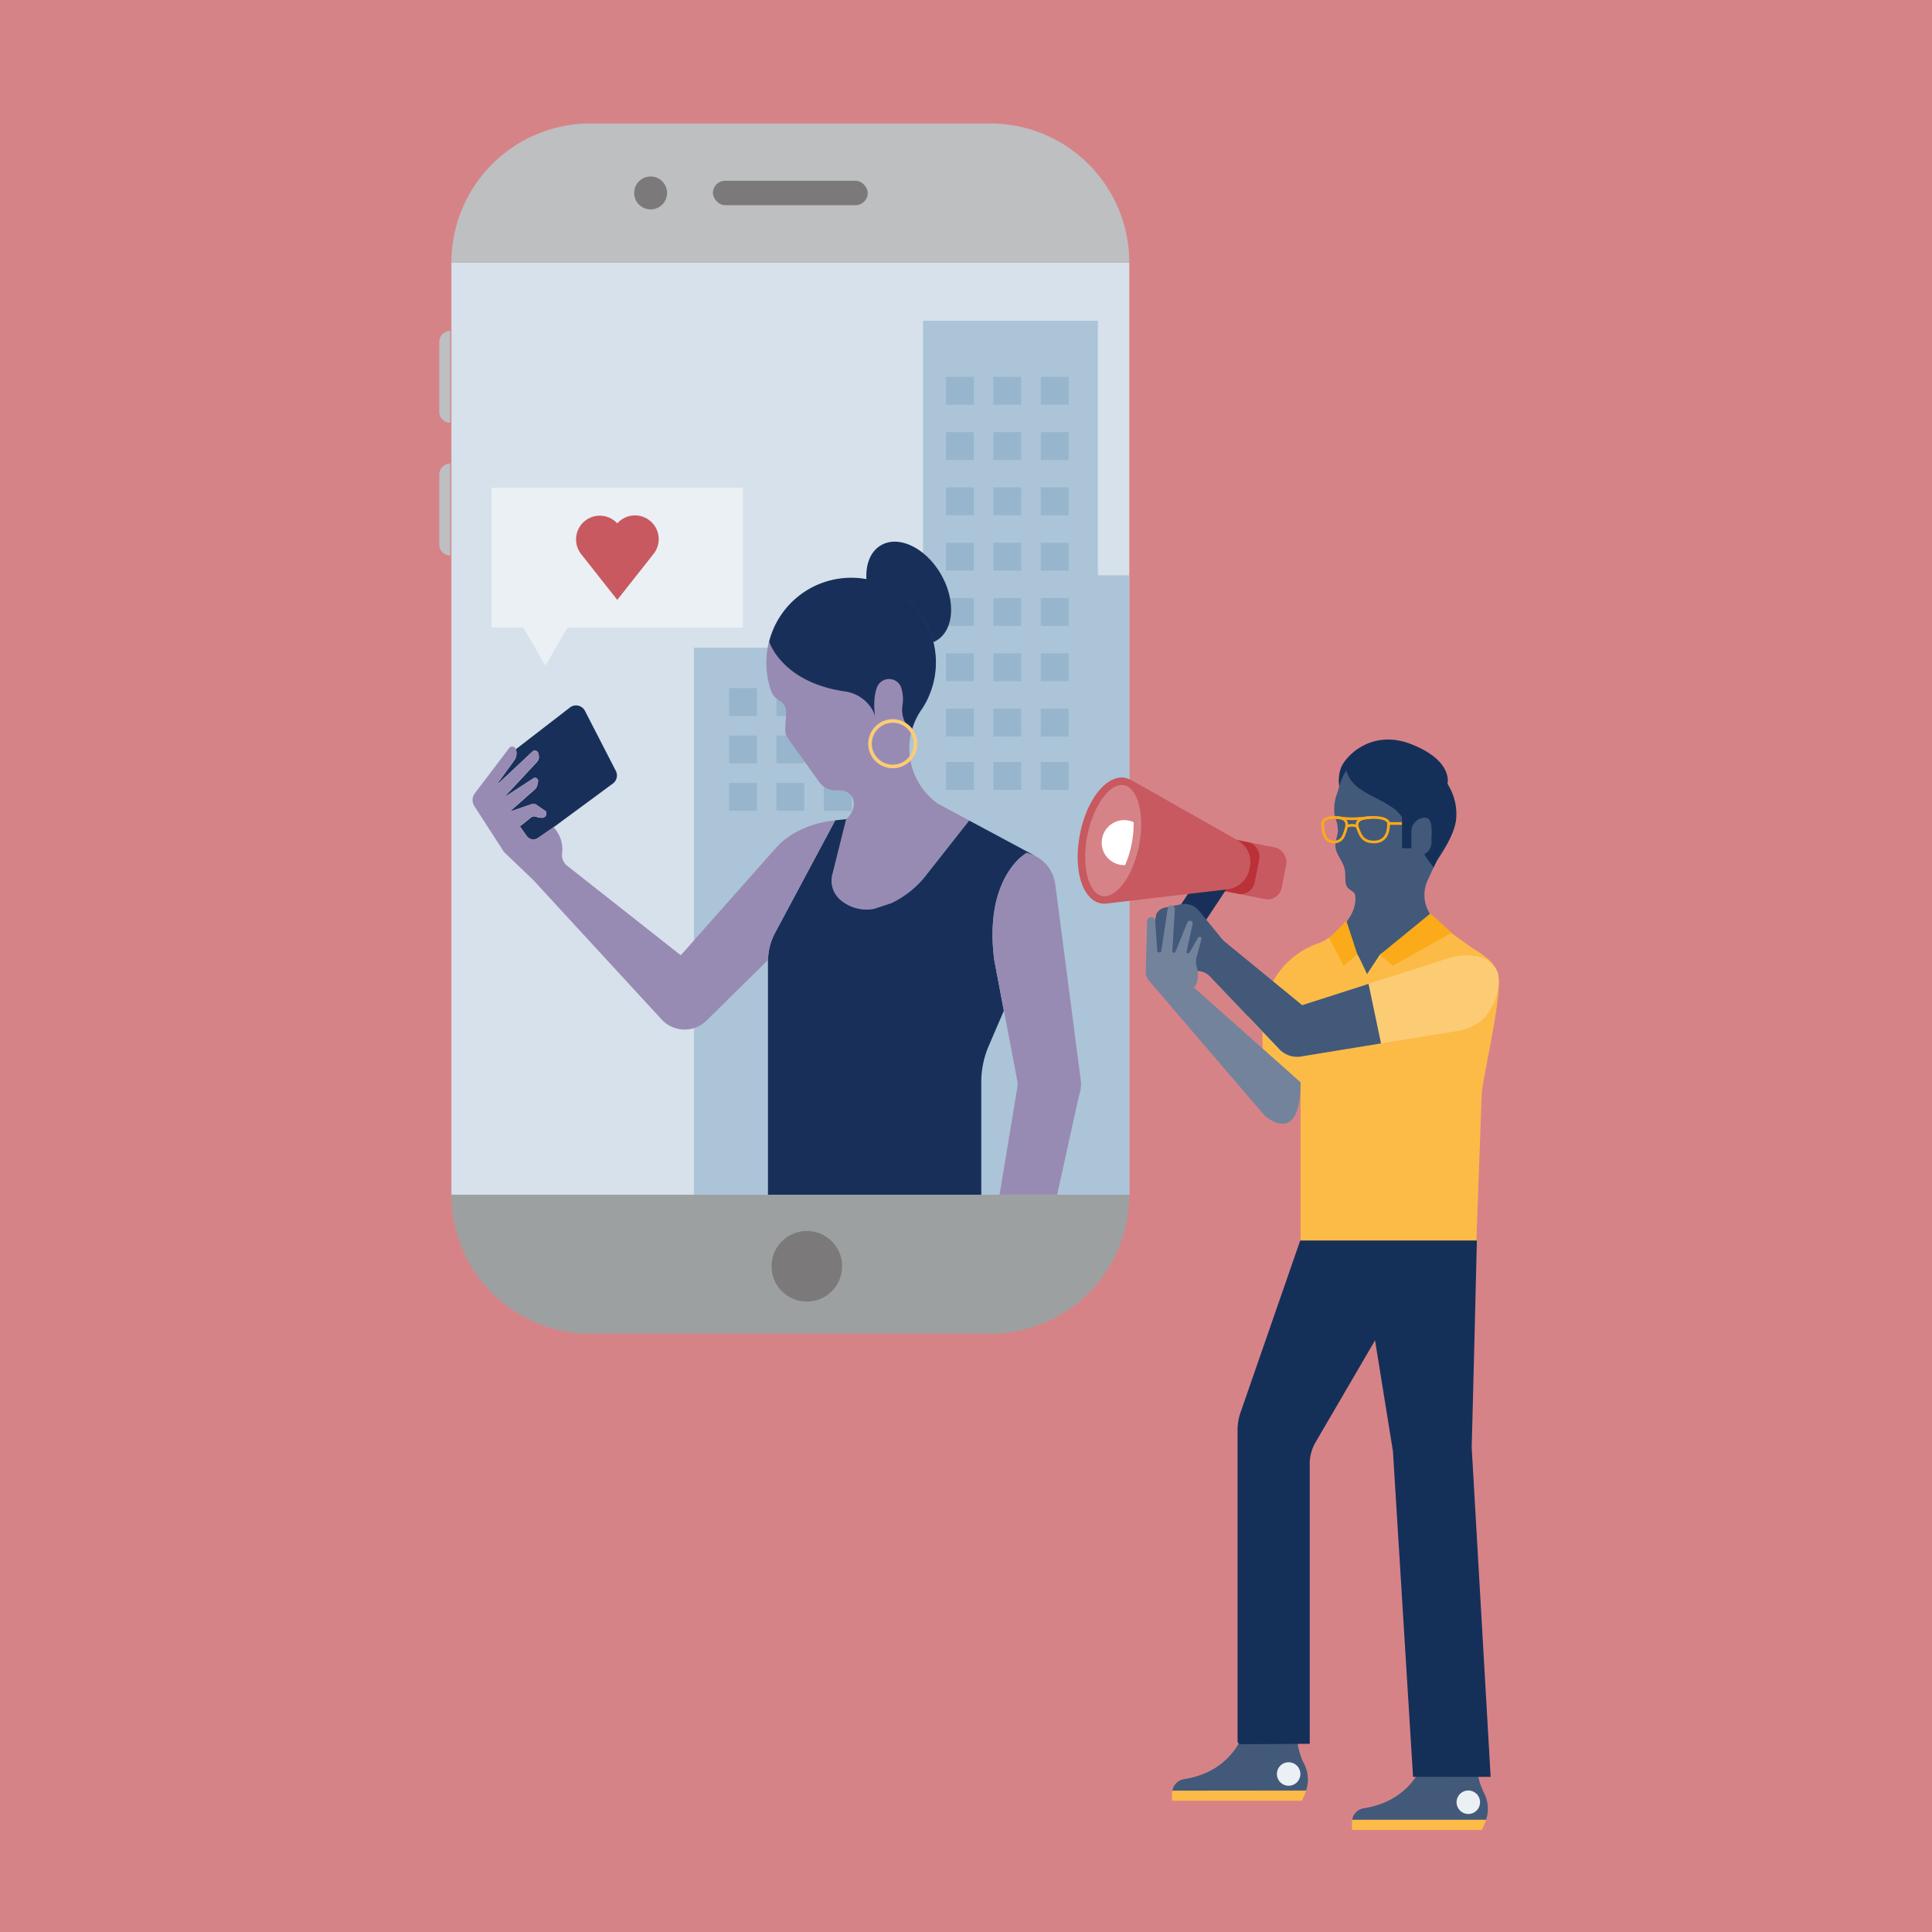
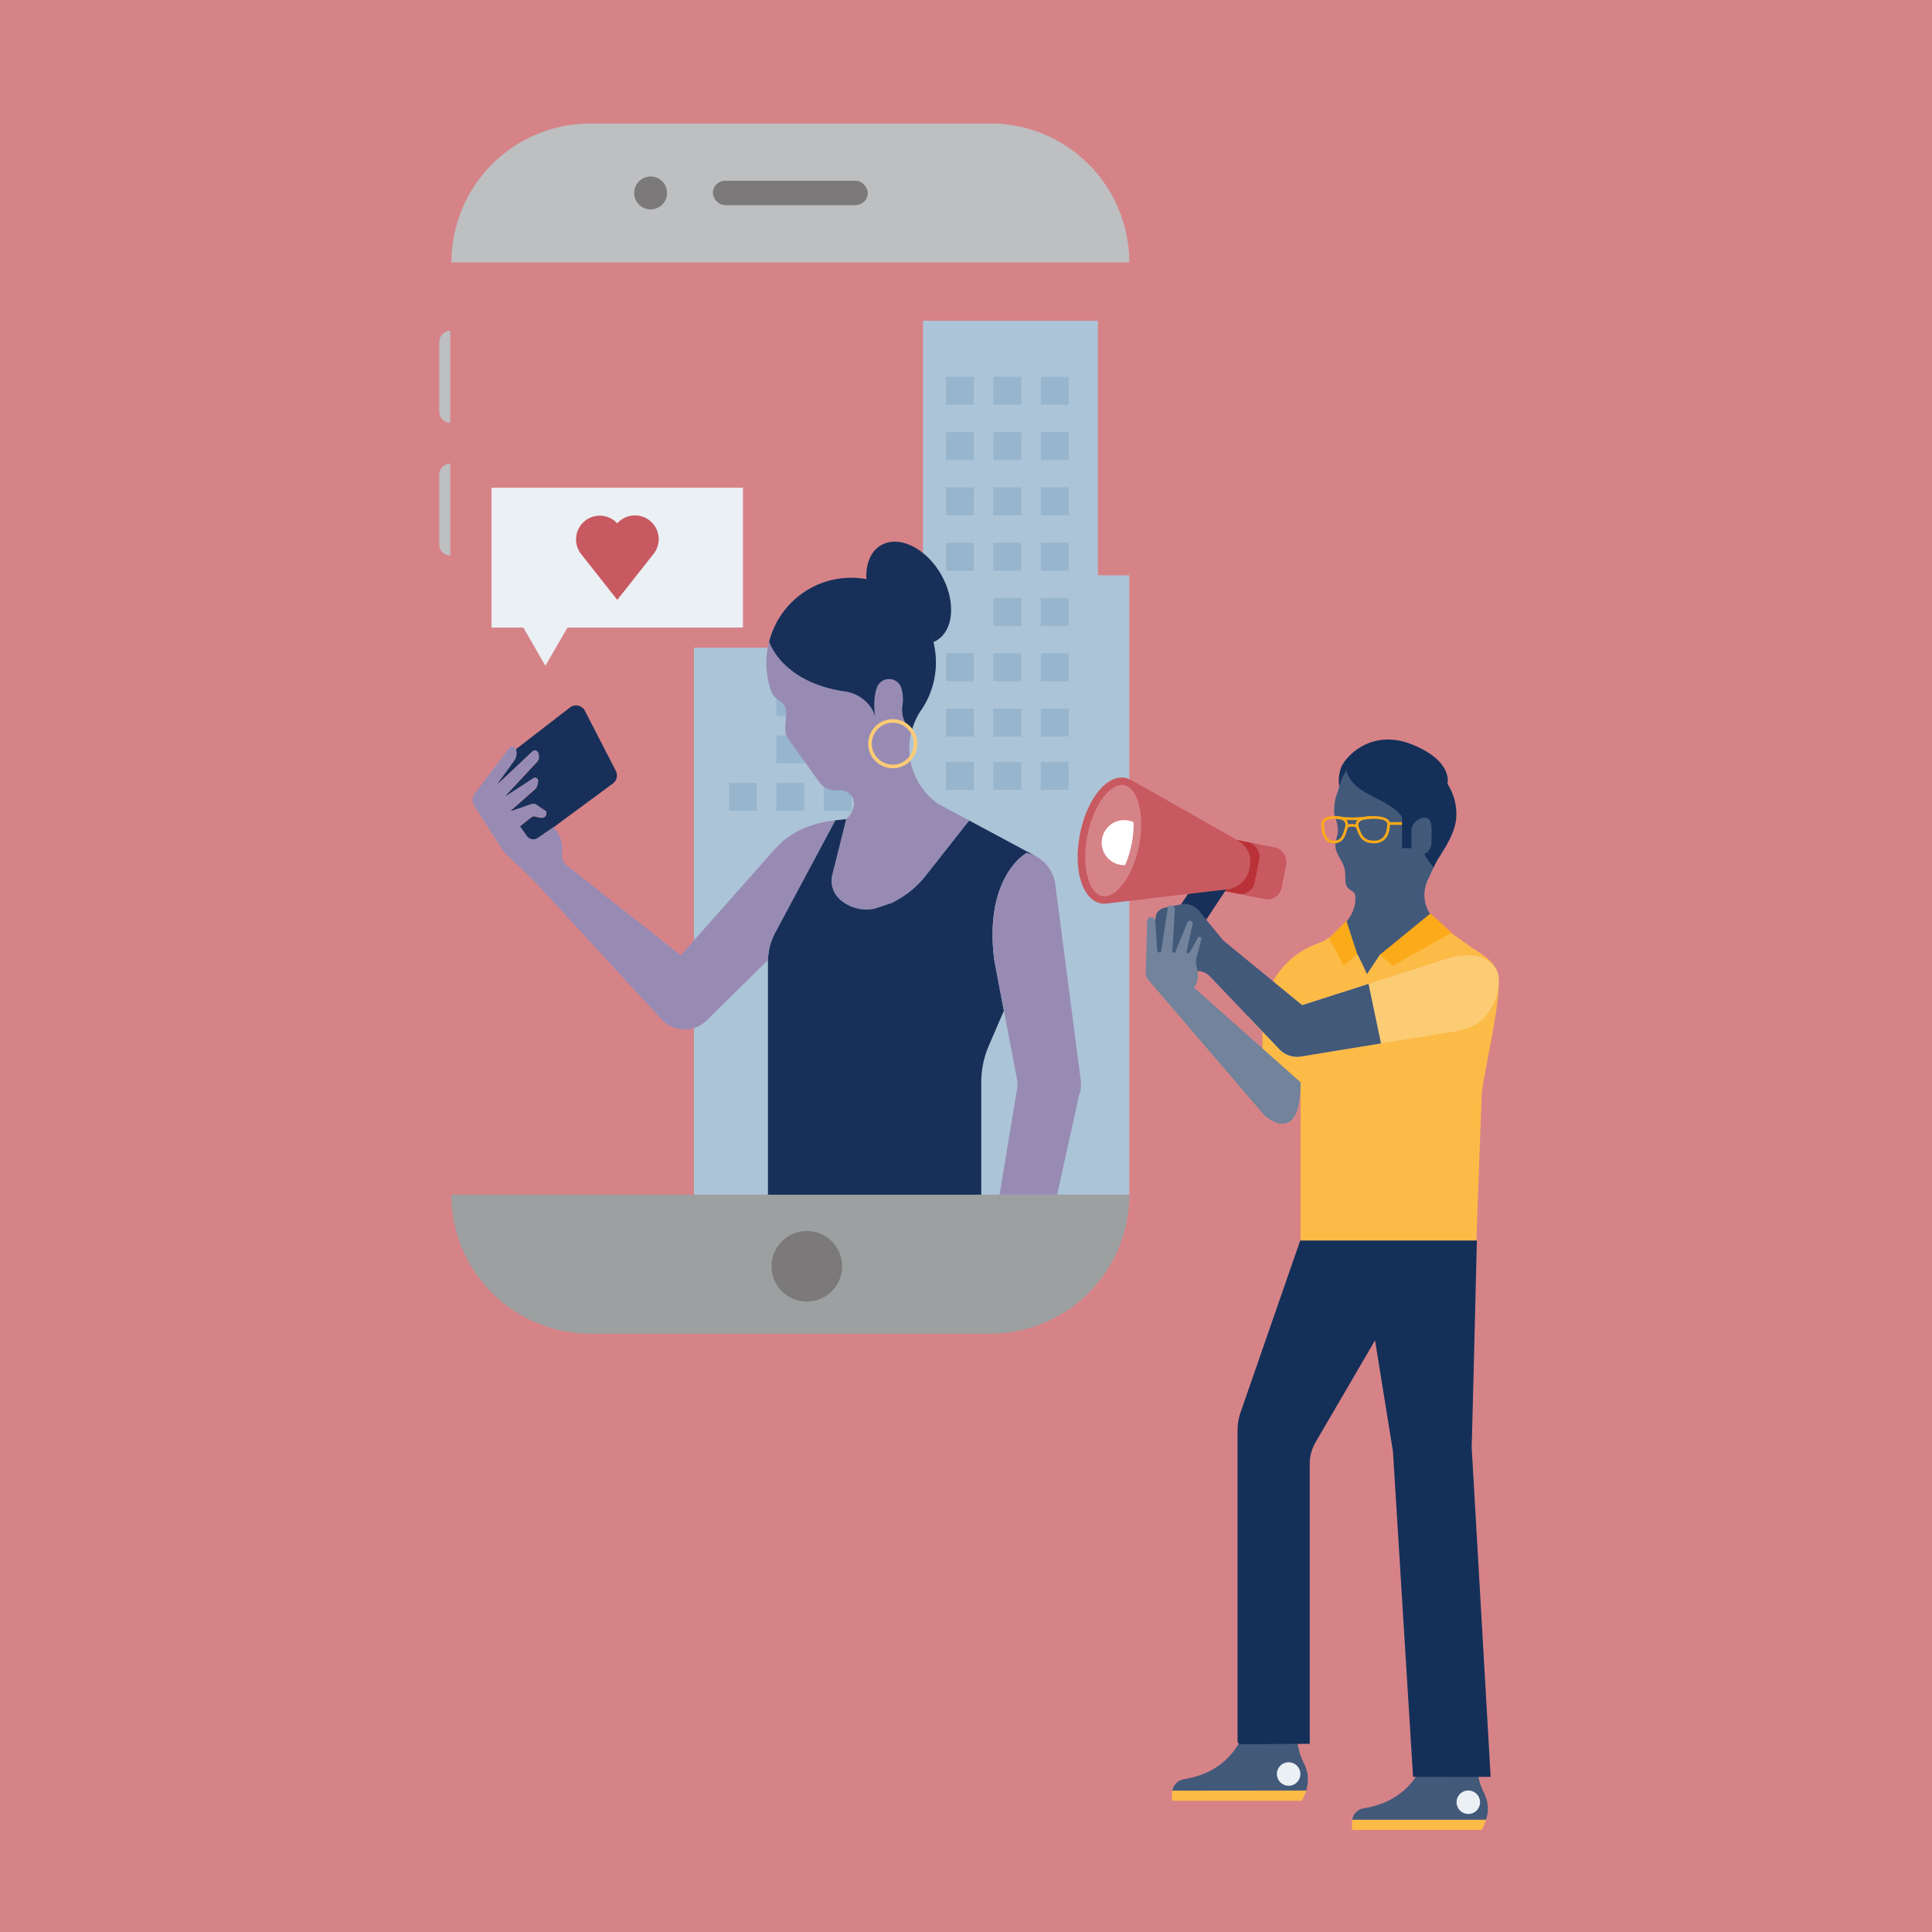
<svg xmlns="http://www.w3.org/2000/svg" viewBox="0 0 540 540">
  <defs>
    <style>.cls-1{fill:#d68388;}.cls-2{fill:#d6e1eb;}.cls-3{fill:#acc4d7;}.cls-4{opacity:0.5;}.cls-5{fill:#82a6c2;}.cls-6{fill:#183059;}.cls-7{fill:#988bb3;}.cls-8{fill:#bdbfc1;}.cls-9{fill:#9da0a1;}.cls-10{fill:#7c797a;}.cls-11,.cls-22{fill:none;}.cls-11{stroke:#fccc75;stroke-miterlimit:10;}.cls-12{fill:#ebf0f5;}.cls-13{fill:#c85960;}.cls-14{fill:#ba3138;}.cls-15{fill:#fff;}.cls-16{fill:#143059;}.cls-17{fill:#fcbb47;}.cls-18{fill:#42597a;}.cls-19{fill:#fcba47;}.cls-20{fill:#fccc75;}.cls-21{fill:#72839b;}.cls-22{stroke:#fbaa19;stroke-linecap:round;stroke-linejoin:round;stroke-width:0.75px;}.cls-23{fill:#fbaa19;}</style>
  </defs>
  <g id="BG">
    <rect class="cls-1" width="540" height="540" />
  </g>
  <g id="Illos">
-     <rect class="cls-2" x="126.17" y="73.35" width="189.47" height="260.57" transform="translate(441.81 407.28) rotate(-180)" />
    <rect class="cls-3" x="242.55" y="160.81" width="73.09" height="173.12" transform="translate(558.18 494.73) rotate(-180)" />
    <rect class="cls-3" x="257.98" y="89.66" width="48.88" height="175.7" transform="translate(564.84 355.02) rotate(-180)" />
    <g class="cls-4">
      <rect class="cls-5" x="290.9" y="105.32" width="7.79" height="7.79" transform="translate(589.59 218.44) rotate(-180)" />
      <rect class="cls-5" x="277.65" y="105.32" width="7.79" height="7.79" transform="translate(563.09 218.44) rotate(-180)" />
      <rect class="cls-5" x="264.4" y="105.32" width="7.79" height="7.79" transform="translate(536.6 218.44) rotate(-180)" />
    </g>
    <g class="cls-4">
      <rect class="cls-5" x="290.9" y="120.78" width="7.79" height="7.79" transform="translate(589.59 249.35) rotate(-180)" />
      <rect class="cls-5" x="277.65" y="120.78" width="7.79" height="7.79" transform="translate(563.09 249.35) rotate(-180)" />
      <rect class="cls-5" x="264.4" y="120.78" width="7.79" height="7.79" transform="translate(536.6 249.35) rotate(-180)" />
    </g>
    <g class="cls-4">
      <rect class="cls-5" x="290.9" y="136.24" width="7.79" height="7.79" transform="translate(589.59 280.26) rotate(-180)" />
      <rect class="cls-5" x="277.65" y="136.24" width="7.79" height="7.79" transform="translate(563.09 280.26) rotate(-180)" />
      <rect class="cls-5" x="264.4" y="136.24" width="7.79" height="7.79" transform="translate(536.6 280.26) rotate(-180)" />
    </g>
    <g class="cls-4">
      <rect class="cls-5" x="290.9" y="151.69" width="7.79" height="7.79" transform="translate(589.59 311.18) rotate(-180)" />
      <rect class="cls-5" x="277.65" y="151.69" width="7.79" height="7.79" transform="translate(563.09 311.18) rotate(-180)" />
      <rect class="cls-5" x="264.4" y="151.69" width="7.79" height="7.79" transform="translate(536.6 311.18) rotate(-180)" />
    </g>
    <g class="cls-4">
      <rect class="cls-5" x="290.9" y="167.15" width="7.79" height="7.79" transform="translate(589.59 342.09) rotate(-180)" />
      <rect class="cls-5" x="277.65" y="167.15" width="7.79" height="7.79" transform="translate(563.09 342.09) rotate(-180)" />
-       <rect class="cls-5" x="264.4" y="167.15" width="7.79" height="7.79" transform="translate(536.6 342.09) rotate(-180)" />
    </g>
    <g class="cls-4">
      <rect class="cls-5" x="290.9" y="182.61" width="7.79" height="7.79" transform="translate(589.59 373.01) rotate(-180)" />
      <rect class="cls-5" x="277.65" y="182.61" width="7.79" height="7.79" transform="translate(563.09 373.01) rotate(-180)" />
      <rect class="cls-5" x="264.4" y="182.61" width="7.79" height="7.79" transform="translate(536.6 373.01) rotate(-180)" />
    </g>
    <g class="cls-4">
      <rect class="cls-5" x="290.9" y="198.06" width="7.79" height="7.79" transform="translate(589.59 403.92) rotate(-180)" />
      <rect class="cls-5" x="277.65" y="198.06" width="7.79" height="7.79" transform="translate(563.09 403.92) rotate(-180)" />
      <rect class="cls-5" x="264.4" y="198.06" width="7.79" height="7.79" transform="translate(536.6 403.92) rotate(-180)" />
    </g>
    <g class="cls-4">
      <rect class="cls-5" x="290.9" y="212.97" width="7.79" height="7.79" transform="translate(589.59 433.73) rotate(-180)" />
      <rect class="cls-5" x="277.65" y="212.97" width="7.79" height="7.79" transform="translate(563.09 433.73) rotate(-180)" />
      <rect class="cls-5" x="264.4" y="212.97" width="7.79" height="7.79" transform="translate(536.6 433.73) rotate(-180)" />
    </g>
    <rect class="cls-3" x="193.95" y="181.04" width="56.18" height="152.89" transform="translate(444.09 514.96) rotate(-180)" />
    <g class="cls-4">
      <rect class="cls-5" x="230.26" y="192.33" width="7.79" height="7.79" transform="translate(468.31 392.44) rotate(-180)" />
      <rect class="cls-5" x="217.01" y="192.33" width="7.79" height="7.79" transform="translate(441.81 392.44) rotate(-180)" />
-       <rect class="cls-5" x="203.76" y="192.33" width="7.79" height="7.79" transform="translate(415.32 392.44) rotate(-180)" />
    </g>
    <g class="cls-4">
      <rect class="cls-5" x="230.26" y="205.57" width="7.79" height="7.79" transform="translate(468.31 418.94) rotate(-180)" />
      <rect class="cls-5" x="217.01" y="205.57" width="7.79" height="7.79" transform="translate(441.81 418.94) rotate(-180)" />
-       <rect class="cls-5" x="203.76" y="205.57" width="7.79" height="7.79" transform="translate(415.32 418.94) rotate(-180)" />
    </g>
    <g class="cls-4">
      <rect class="cls-5" x="230.26" y="218.82" width="7.79" height="7.79" transform="translate(468.31 445.44) rotate(-180)" />
      <rect class="cls-5" x="217.01" y="218.82" width="7.79" height="7.79" transform="translate(441.81 445.44) rotate(-180)" />
      <rect class="cls-5" x="203.76" y="218.82" width="7.79" height="7.79" transform="translate(415.32 445.44) rotate(-180)" />
    </g>
    <path class="cls-6" d="M144.24,209.51l.07.42a3.43,3.43,0,0,1-.59,2.61l-4.54,6.28a.1.1,0,0,0,.15.13l9.43-8.83a1,1,0,0,1,1.71.52l.12.54a2,2,0,0,1-.48,1.77l-8.7,9.35a.1.1,0,0,0,.13.16l7.53-4.9a.87.87,0,0,1,1.32.91l-.19.93a2.4,2.4,0,0,1-.76,1.3l-6.63,5.85c-.09.07,0,.22.09.18l5.51-1.89a2.24,2.24,0,0,1,1.33,0l2.92,2s.61,2.63-2.86,1.43a1.39,1.39,0,0,0-1.36.22l-3.12,2.49,1.9,2.7a2.26,2.26,0,0,0,3.14.56l4.34-3L171.3,219a2.81,2.81,0,0,0,.83-3.53l-8.64-16.79a2.79,2.79,0,0,0-4.19-.93L144.2,209.4S144.23,209.47,144.24,209.51Z" />
    <polygon class="cls-6" points="138.93 213.48 138.93 213.48 138.93 213.48 138.93 213.48" />
    <path class="cls-7" d="M258.89,244.55l12-15.23-8.75-4.7a19,19,0,0,1-4.44-26.52l-.51.76a23.66,23.66,0,1,0-41.61-5.62,4.43,4.43,0,0,0,1.73,2.18l.73.5a3.78,3.78,0,0,1,1.68,3.38l-.26,4.26a4.46,4.46,0,0,0,.83,2.91L229,218.61a5.54,5.54,0,0,0,4.5,2.31h1.45a3.73,3.73,0,0,1,3.73,3.73,5.93,5.93,0,0,1-2.14,4.26l-3.87,15.5a7,7,0,0,0,2.17,7,11.2,11.2,0,0,0,9.54,2.56l4.79-1.55.44-.21A27.18,27.18,0,0,0,258.89,244.55Z" />
    <path class="cls-6" d="M277.89,268.26c-2.1-16.71,3.44-24.84,6.89-28.18a4.09,4.09,0,0,1,4.77-.74h0l-18.66-10-12,15.23a27,27,0,0,1-9.71,7.84h0L244.36,254a11.2,11.2,0,0,1-9.54-2.56,7,7,0,0,1-2.17-7l3.87-15.5-3.09.35-16.78,31.37a16.74,16.74,0,0,0-2,7.9V343.6h59.62V302.43a25.56,25.56,0,0,1,2.08-10.09l4.23-9.83Z" />
    <path class="cls-7" d="M216.81,237.07,190.28,267l-31.73-25a3.76,3.76,0,0,1-1.44-3.49,9,9,0,0,0-2.41-7.32l-4.34,3a2.26,2.26,0,0,1-3.14-.56l-1.9-2.7,3.12-2.49a1.39,1.39,0,0,1,1.36-.22c3.47,1.2,2.86-1.43,2.86-1.43l-2.92-2a2.24,2.24,0,0,0-1.33,0l-5.51,1.89c-.1,0-.18-.11-.09-.18l6.63-5.85a2.4,2.4,0,0,0,.76-1.3l.19-.93a.87.87,0,0,0-1.32-.91l-7.53,4.9a.1.1,0,0,1-.13-.16l8.7-9.35a2,2,0,0,0,.48-1.78l-.12-.53a1,1,0,0,0-1.71-.52L139.33,219a.1.1,0,0,1-.15-.13l4.54-6.28a3.43,3.43,0,0,0,.59-2.61l-.07-.42a1.09,1.09,0,0,0-1.92-.49l-9.61,12.67a3.12,3.12,0,0,0-.13,3.56l8.09,12.54a3.17,3.17,0,0,0,.4.49l8,7.66,35.85,38.95a8.74,8.74,0,0,0,12.57.3l17.19-16.94a16.64,16.64,0,0,1,2-7.62l16.78-31.37S223.23,229.83,216.81,237.07Z" />
    <path class="cls-8" d="M126.17,34.5H315.64a0,0,0,0,1,0,0v0a38.85,38.85,0,0,1-38.85,38.85H165A38.85,38.85,0,0,1,126.17,34.5v0A0,0,0,0,1,126.17,34.5Z" transform="translate(441.81 107.86) rotate(-180)" />
    <path class="cls-9" d="M126.17,333.92H315.64a0,0,0,0,1,0,0v0a38.85,38.85,0,0,1-38.85,38.85H165a38.85,38.85,0,0,1-38.85-38.85v0a0,0,0,0,1,0,0Z" />
    <rect class="cls-10" x="199.27" y="50.52" width="43.28" height="6.82" rx="3.41" transform="translate(441.81 107.86) rotate(180)" />
    <circle class="cls-10" cx="181.85" cy="53.93" r="4.6" />
    <path class="cls-8" d="M125.85,92.48h0a0,0,0,0,1,0,0v25.68a0,0,0,0,1,0,0h0a3.07,3.07,0,0,1-3.07-3.07V95.55A3.07,3.07,0,0,1,125.85,92.48Z" />
    <path class="cls-8" d="M125.85,129.58h0a0,0,0,0,1,0,0v25.68a0,0,0,0,1,0,0h0a3.07,3.07,0,0,1-3.07-3.07V132.65A3.07,3.07,0,0,1,125.85,129.58Z" />
    <circle class="cls-10" cx="225.51" cy="353.93" r="9.87" />
    <path class="cls-6" d="M251.88,192.17a11,11,0,0,1,.35,5.11,8,8,0,0,0,2.57,7.06h0a18.89,18.89,0,0,1,2.92-6.24l-.51.76A23.66,23.66,0,1,0,215,179.32c0,.09,3.49,11.35,21.09,13.93a10.59,10.59,0,0,1,7.28,4.41,7.86,7.86,0,0,1,1.22,2.74c-.22-1.6-.59-5.61.62-8.49A3.6,3.6,0,0,1,251.88,192.17Z" />
    <path class="cls-6" d="M244.54,200.4c.06.44.1.7.1.7C244.62,200.86,244.58,200.63,244.54,200.4Z" />
    <path class="cls-6" d="M263,160.52c-4.25-7.37-11.74-11-16.72-8.14-3,1.72-4.37,5.37-4.11,9.6a23.56,23.56,0,0,1,18.66,17.51,7.58,7.58,0,0,0,.86-.42C266.66,176.2,267.25,167.89,263,160.52Z" />
    <circle class="cls-11" cx="249.53" cy="207.87" r="6.36" />
    <path class="cls-7" d="M295.48,333.92h-16.1l4.81-29.09a7.13,7.13,0,0,0,.08-3.05l-6.38-33.52c-2.66-21.12,6.91-28.55,9-29.9a10.25,10.25,0,0,1,2.68,1,10.37,10.37,0,0,1,5.38,7.78l7.13,54.8a8.72,8.72,0,0,1,.07,1.14,8.83,8.83,0,0,1-.56,3.1Z" />
    <polygon class="cls-12" points="207.66 136.33 137.39 136.33 137.39 175.4 146.27 175.4 152.44 186.08 158.61 175.4 207.66 175.4 207.66 136.33" />
    <path class="cls-13" d="M177.48,144.06a6.58,6.58,0,0,0-4.95,2.23,6.63,6.63,0,0,0-10.16,8.5l10.16,12.88,10.16-12.88a6.63,6.63,0,0,0-5.21-10.73Z" />
    <rect class="cls-13" x="343.65" y="236.01" width="15.37" height="14.71" rx="4" transform="translate(648.76 550.29) rotate(-168.81)" />
    <rect class="cls-14" x="336.11" y="234.52" width="15.37" height="14.71" rx="4" transform="translate(634.11 545.87) rotate(-168.81)" />
    <ellipse class="cls-1" cx="311.14" cy="234.95" rx="16.31" ry="8.31" transform="translate(20.27 494.58) rotate(-78.81)" />
    <path class="cls-6" d="M332.54,249.11l10.69-1.25-12,18.13a4.11,4.11,0,0,1-6.88-4.49Z" />
    <path class="cls-13" d="M301.86,233.12c-1.95,9.83.61,18.34,5.81,19.37a5.49,5.49,0,0,0,2.06,0l32.9-3.86a7.25,7.25,0,0,0,6.68-6.17c.67-3.35-.68-6.09-3.9-7.89l-28.83-16.33a10.25,10.25,0,0,0-2-.82C309.4,216.39,303.8,223.28,301.86,233.12Zm2.06.41c1.66-8.39,6.37-14.82,10.28-14.05s5.82,8.52,4.16,16.9S312,251.2,308.08,250.43,302.26,241.91,303.92,233.53Z" />
    <path class="cls-15" d="M308.05,234.34a6.28,6.28,0,0,1,7.37-5,6.45,6.45,0,0,1,1.43.46,29.24,29.24,0,0,1-2.38,12,6.29,6.29,0,0,1-6.54-6A6.37,6.37,0,0,1,308.05,234.34Z" />
    <path class="cls-16" d="M374.41,220.23a10.63,10.63,0,0,1,.28-5.27c.87-3.08,8.35-11.56,20-6.87s9.88,11,9.88,11a15.53,15.53,0,0,1,2.4,10.11c-.77,5.62-5.72,11.26-6.27,13.24l-4.61-22.25Z" />
    <path class="cls-17" d="M403.16,259l-21.1,13.42-9.45-11.06a16,16,0,0,1-4.35,2.37l-.56.22a23.1,23.1,0,0,0-10.95,8.79,23.79,23.79,0,0,0-3.87,14.18v15.62h10.64v44.23h49.13l1.48-40.66c.22-5.11,6.29-29.45,4.47-34.23-.86-2.25-2-3.86-7.1-6.9l-8.34-6" />
    <path class="cls-18" d="M372.94,227.06a13.06,13.06,0,0,1,.93-5.7l.18-.54c.1-.43.23-.89.38-1.36a14.07,14.07,0,0,1,11-10.08C397,207,408,216,405.34,229.44c-.24,1.23-.44,2.56-.81,3.95a24.24,24.24,0,0,1-1.42,3.87l-4,8.63a9.78,9.78,0,0,0,2.07,11.35l-18.48,15c-1.82,1.13-2.33-4-3.61-5.73l-4.86-6.55c2.45-2.28,4.95-5.62,4.57-9.54h0a1.6,1.6,0,0,0-.58-1.12,3.92,3.92,0,0,0-.32-.25,4.89,4.89,0,0,1-1.4-1.19,2.9,2.9,0,0,1-.36-1c-.23-1.35,0-2.74-.34-4.07-.52-2.22-2.44-4-2.55-6.31-.07-1.47.63-2.88.71-4.34-.07-.54-.12-1.1-.17-1.68-.26-1.11-.72-2.2-.88-3.34" />
    <path class="cls-19" d="M327.64,500.45a3.71,3.71,0,0,0-.06.67v2.19h36.27a12.82,12.82,0,0,0,1.21-2.86Z" />
    <path class="cls-18" d="M365.06,500.45a9.69,9.69,0,0,0-.47-7.29,18.36,18.36,0,0,1-2.08-8.54V480H349c-1,5-4.73,15.19-18.09,17.29a3.92,3.92,0,0,0-3.23,3.2Z" />
    <path class="cls-19" d="M377.94,508.61a3.82,3.82,0,0,0-.06.68v2.18h36.27a12.82,12.82,0,0,0,1.21-2.86Z" />
    <path class="cls-18" d="M415.36,508.61a9.66,9.66,0,0,0-.47-7.28,18.39,18.39,0,0,1-2.08-8.54v-4.67H399.26c-1,5-4.73,15.19-18.09,17.3a3.9,3.9,0,0,0-3.23,3.19Z" />
    <path class="cls-16" d="M416.64,496.64l-5.31-92.29c.09-1,1.46-57.61,1.46-57.61H363.41L346.9,394.31a15.45,15.45,0,0,0-1,5.43v86.87a1,1,0,0,0,.62.9l19.56-.11V409.8a12.12,12.12,0,0,1,1.65-6.73l16.6-28.44,5,31,5.62,91Z" />
    <path class="cls-20" d="M418.9,273.88a16.2,16.2,0,0,1-4,10.56c-3.55,3.67-8.5,3.86-13.55,4.68l-37.74,6.17a6.83,6.83,0,0,1-6.08-2l-8.7-9.12L355.52,274l8.44,6.92h0l42.24-13.51s6.47-1.37,9.66,1.13C418.86,270.91,418.75,272.16,418.9,273.88Z" />
    <path class="cls-17" d="M385.73,266.76l15.48-9.52-.47-.52a18.22,18.22,0,0,0,4.14,3.43l-18,11.13a8.52,8.52,0,0,1-11.34-2.17l-4.85-6.54a14.53,14.53,0,0,0,1.88-1.24,19.57,19.57,0,0,0,1.65-1.4l5.1,6.71c.53.71,2.76,5.63,2.76,5.63Z" />
    <path class="cls-12" d="M407.12,503.72a3.28,3.28,0,1,0,3.28-3.27,3.28,3.28,0,0,0-3.28,3.27" />
    <path class="cls-12" d="M356.9,495.84a3.28,3.28,0,1,0,3.28-3.28,3.28,3.28,0,0,0-3.28,3.28" />
    <path class="cls-16" d="M385.45,209c9.84-1.75,16.13,2.71,19.09,10a17.6,17.6,0,0,1,1.08,10.31c-.25,1.23-.46,2.51-.83,3.9a27,27,0,0,1-1.68,4l-2.41,5.24a32.43,32.43,0,0,1-2.61-3.7,3.63,3.63,0,0,0,2-3.57c0-2.24.61-6.65-1.81-6.65a4,4,0,0,0-3.85,3.79c-1.35-2.24-2.83-4.86-4.81-6.3-5.58-4-11.68-4.8-13.32-10.67,1.6-3,4.56-5.44,9.12-6.38" />
    <path class="cls-18" d="M335.12,254.54l6.34,7.79a5.72,5.72,0,0,0,.92.92l14.81,12.14,6.77,5.55L382.51,275,386,291.64l-22.31,3.65a6.83,6.83,0,0,1-6.08-2l-19.46-20.4a4.82,4.82,0,0,0-4.17-1.44c-8.29,1.26-10.93-4.53-10.93-4.53l.9-.13,1.18,1.8a1.87,1.87,0,0,1-1.4,1.21L321.16,267a3.32,3.32,0,0,1,.27-2.15l1.74-9.31a3.42,3.42,0,0,1,2.38-1.85l4.49-.92a5.16,5.16,0,0,1,5.08,1.81" />
    <path class="cls-21" d="M363.52,302.51,333.68,276c1.47-1.51,1.23-4.21.76-5.93a4.75,4.75,0,0,1,0-2.51l1.34-5a.52.52,0,0,0-1-.36l-2.27,4a.44.44,0,0,1-.4.26.46.46,0,0,1-.45-.54l1.68-7.65a.77.77,0,0,0-.75-.92.78.78,0,0,0-.72.5L328.54,266a.44.44,0,0,1-.42.29h0a.45.45,0,0,1-.45-.48l.7-11.64a1,1,0,0,0-2-.2l-1.8,11.83a.45.45,0,0,1-.45.39h-.21a.46.46,0,0,1-.45-.42l-.58-8.39a1.13,1.13,0,0,0-2.25,0l-.39,14.28a3.51,3.51,0,0,0,1,2.55l32.2,37.56s10.06,9.28,10.06-9.28" />
    <path class="cls-22" d="M388.11,230.56s.73-2.08-4.29-2.08-4.83,1.78-4.22,3.31,1.23,3.55,4.41,3.55S388.05,232.83,388.11,230.56Z" />
    <path class="cls-22" d="M369.69,230.56s-.56-2.08,3.27-2.08,3.69,1.78,3.22,3.31-.93,3.55-3.36,3.55S369.74,232.83,369.69,230.56Z" />
    <path class="cls-22" d="M376.51,230.93a3.58,3.58,0,0,1,1.34-.25,4.21,4.21,0,0,1,1.32.22" />
    <path class="cls-22" d="M373.85,228.51a29.64,29.64,0,0,0,4,.34c1.87,0,5.18-.34,5.18-.34" />
    <line class="cls-22" x1="388.11" y1="230.17" x2="392.4" y2="230.17" />
    <rect class="cls-16" x="391.86" y="226.96" width="2.63" height="10.12" />
    <polygon class="cls-23" points="376.33 257.4 371.5 262.17 375.57 269.93 379.36 266.7 376.33 257.4" />
    <polygon class="cls-23" points="385.73 266.82 389.31 269.93 405.75 260.7 399.8 255.32 385.73 266.82" />
  </g>
</svg>